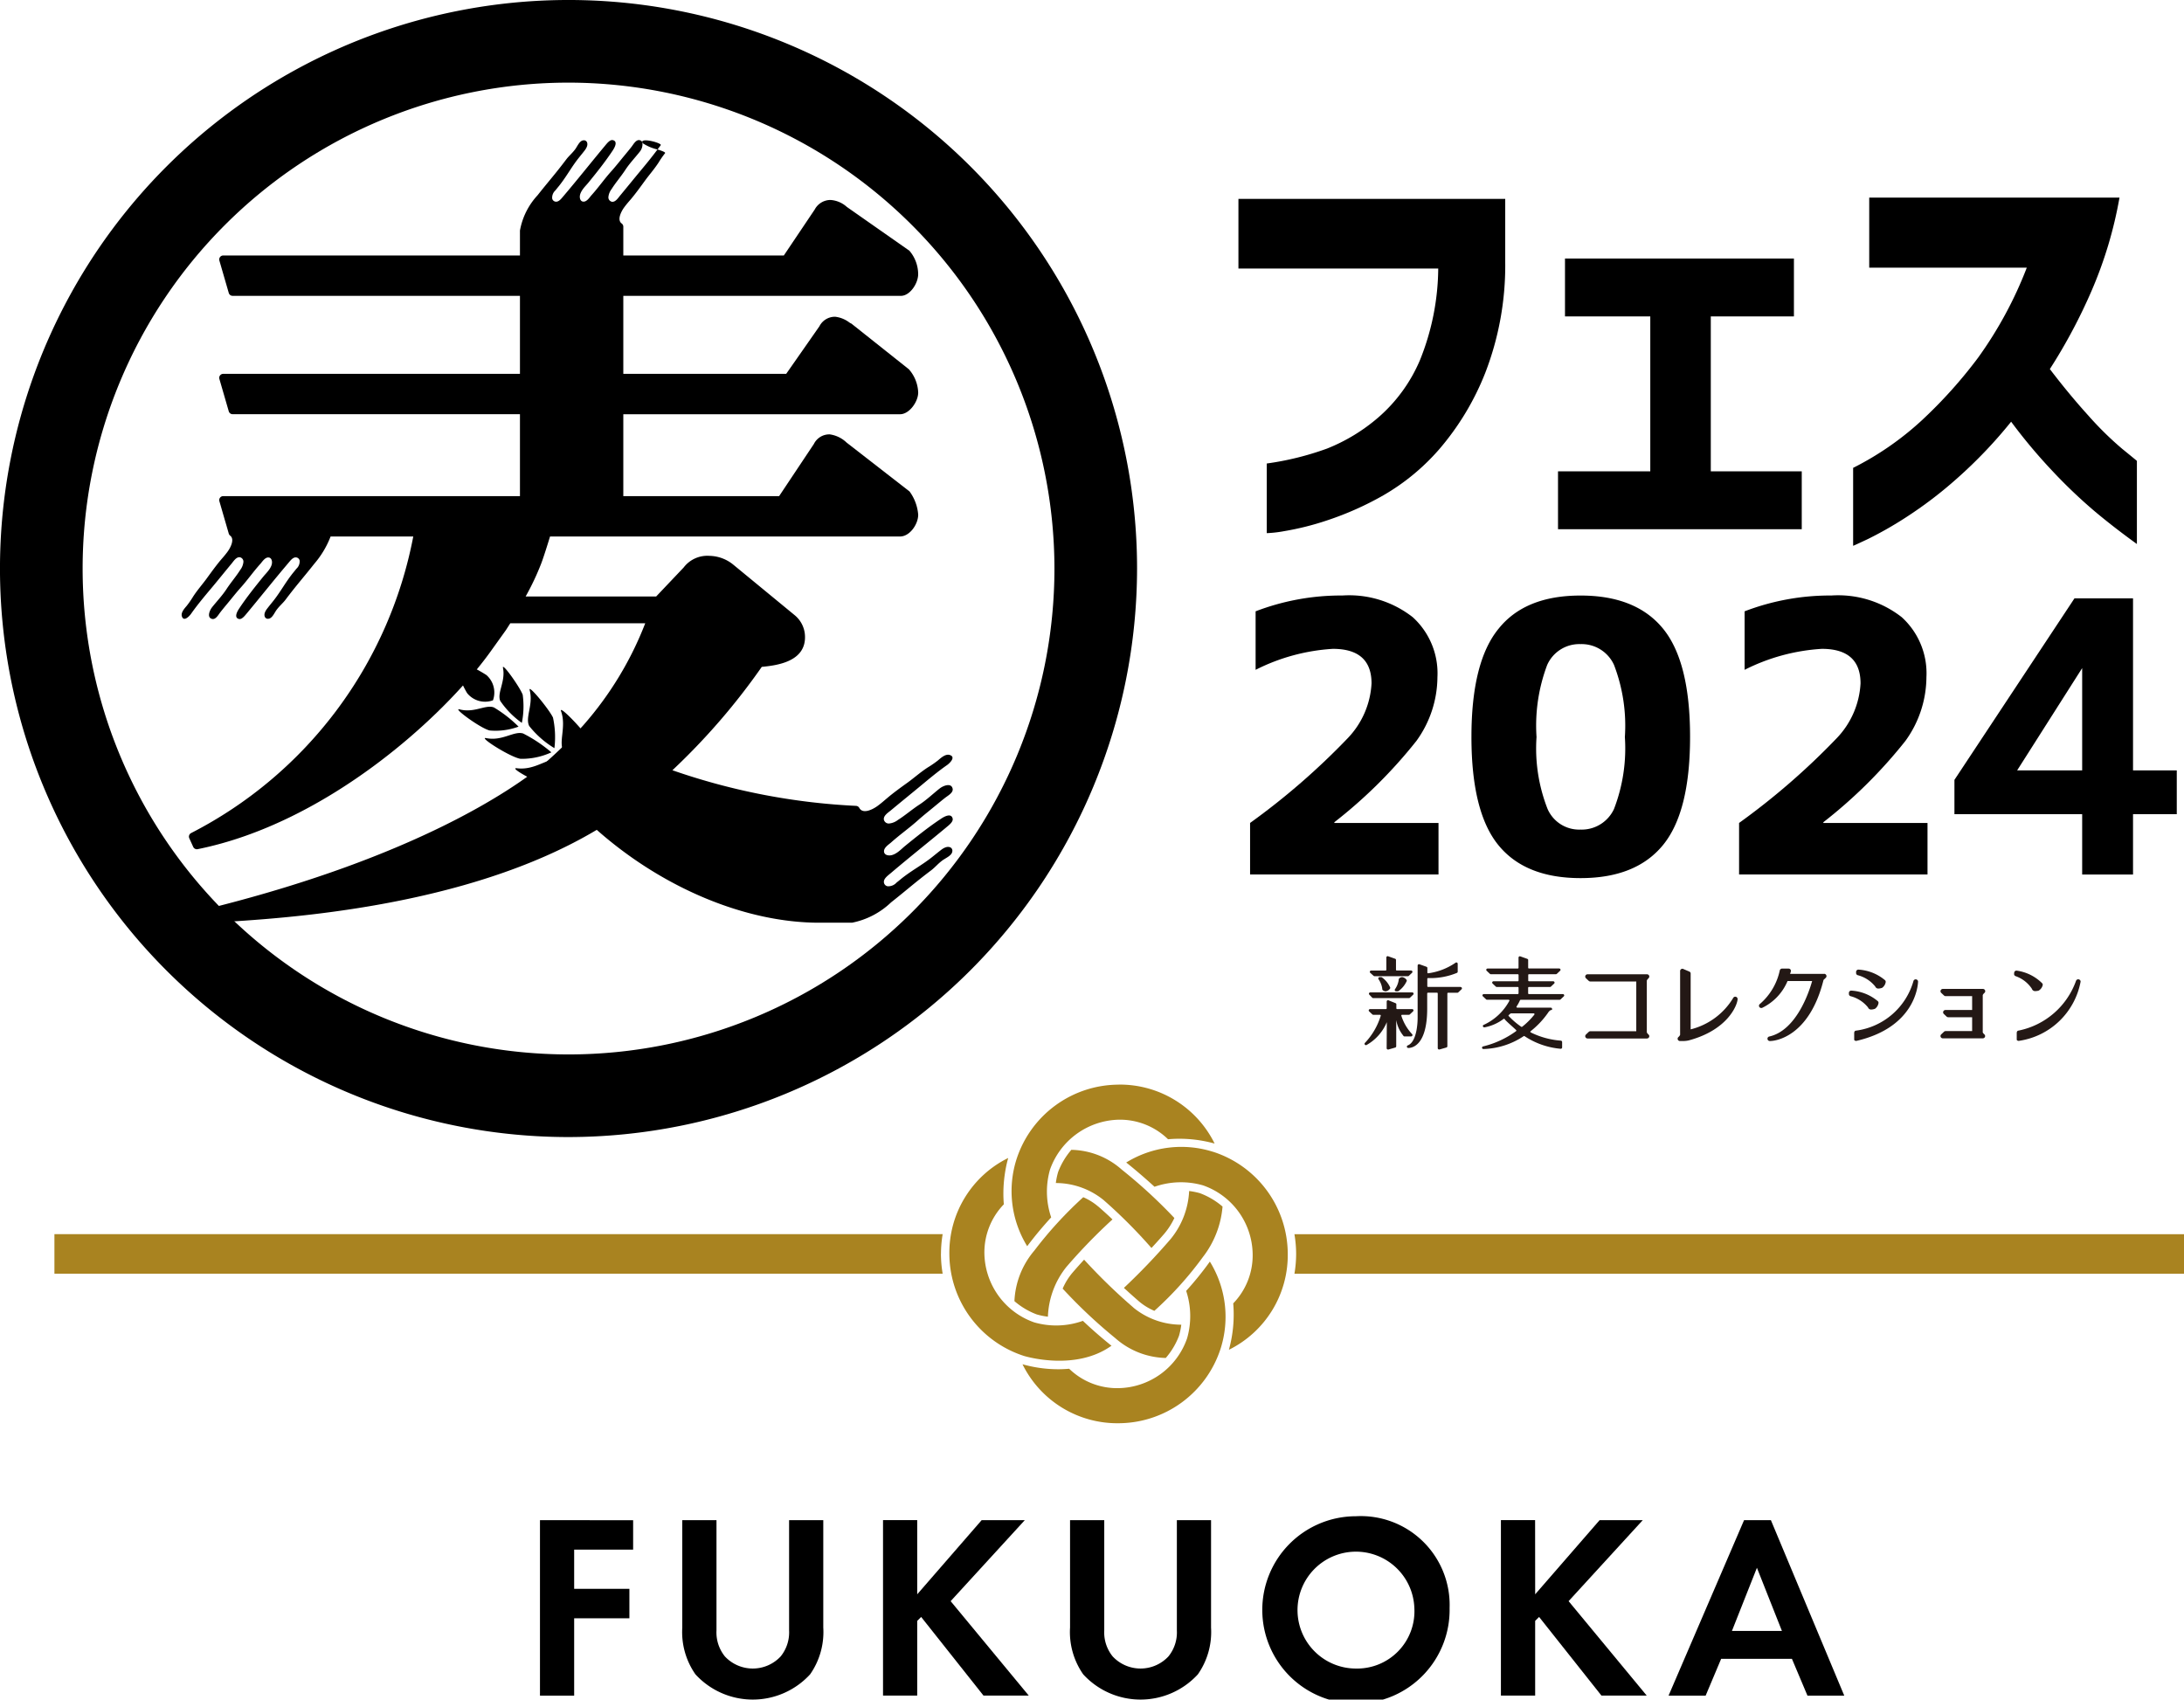
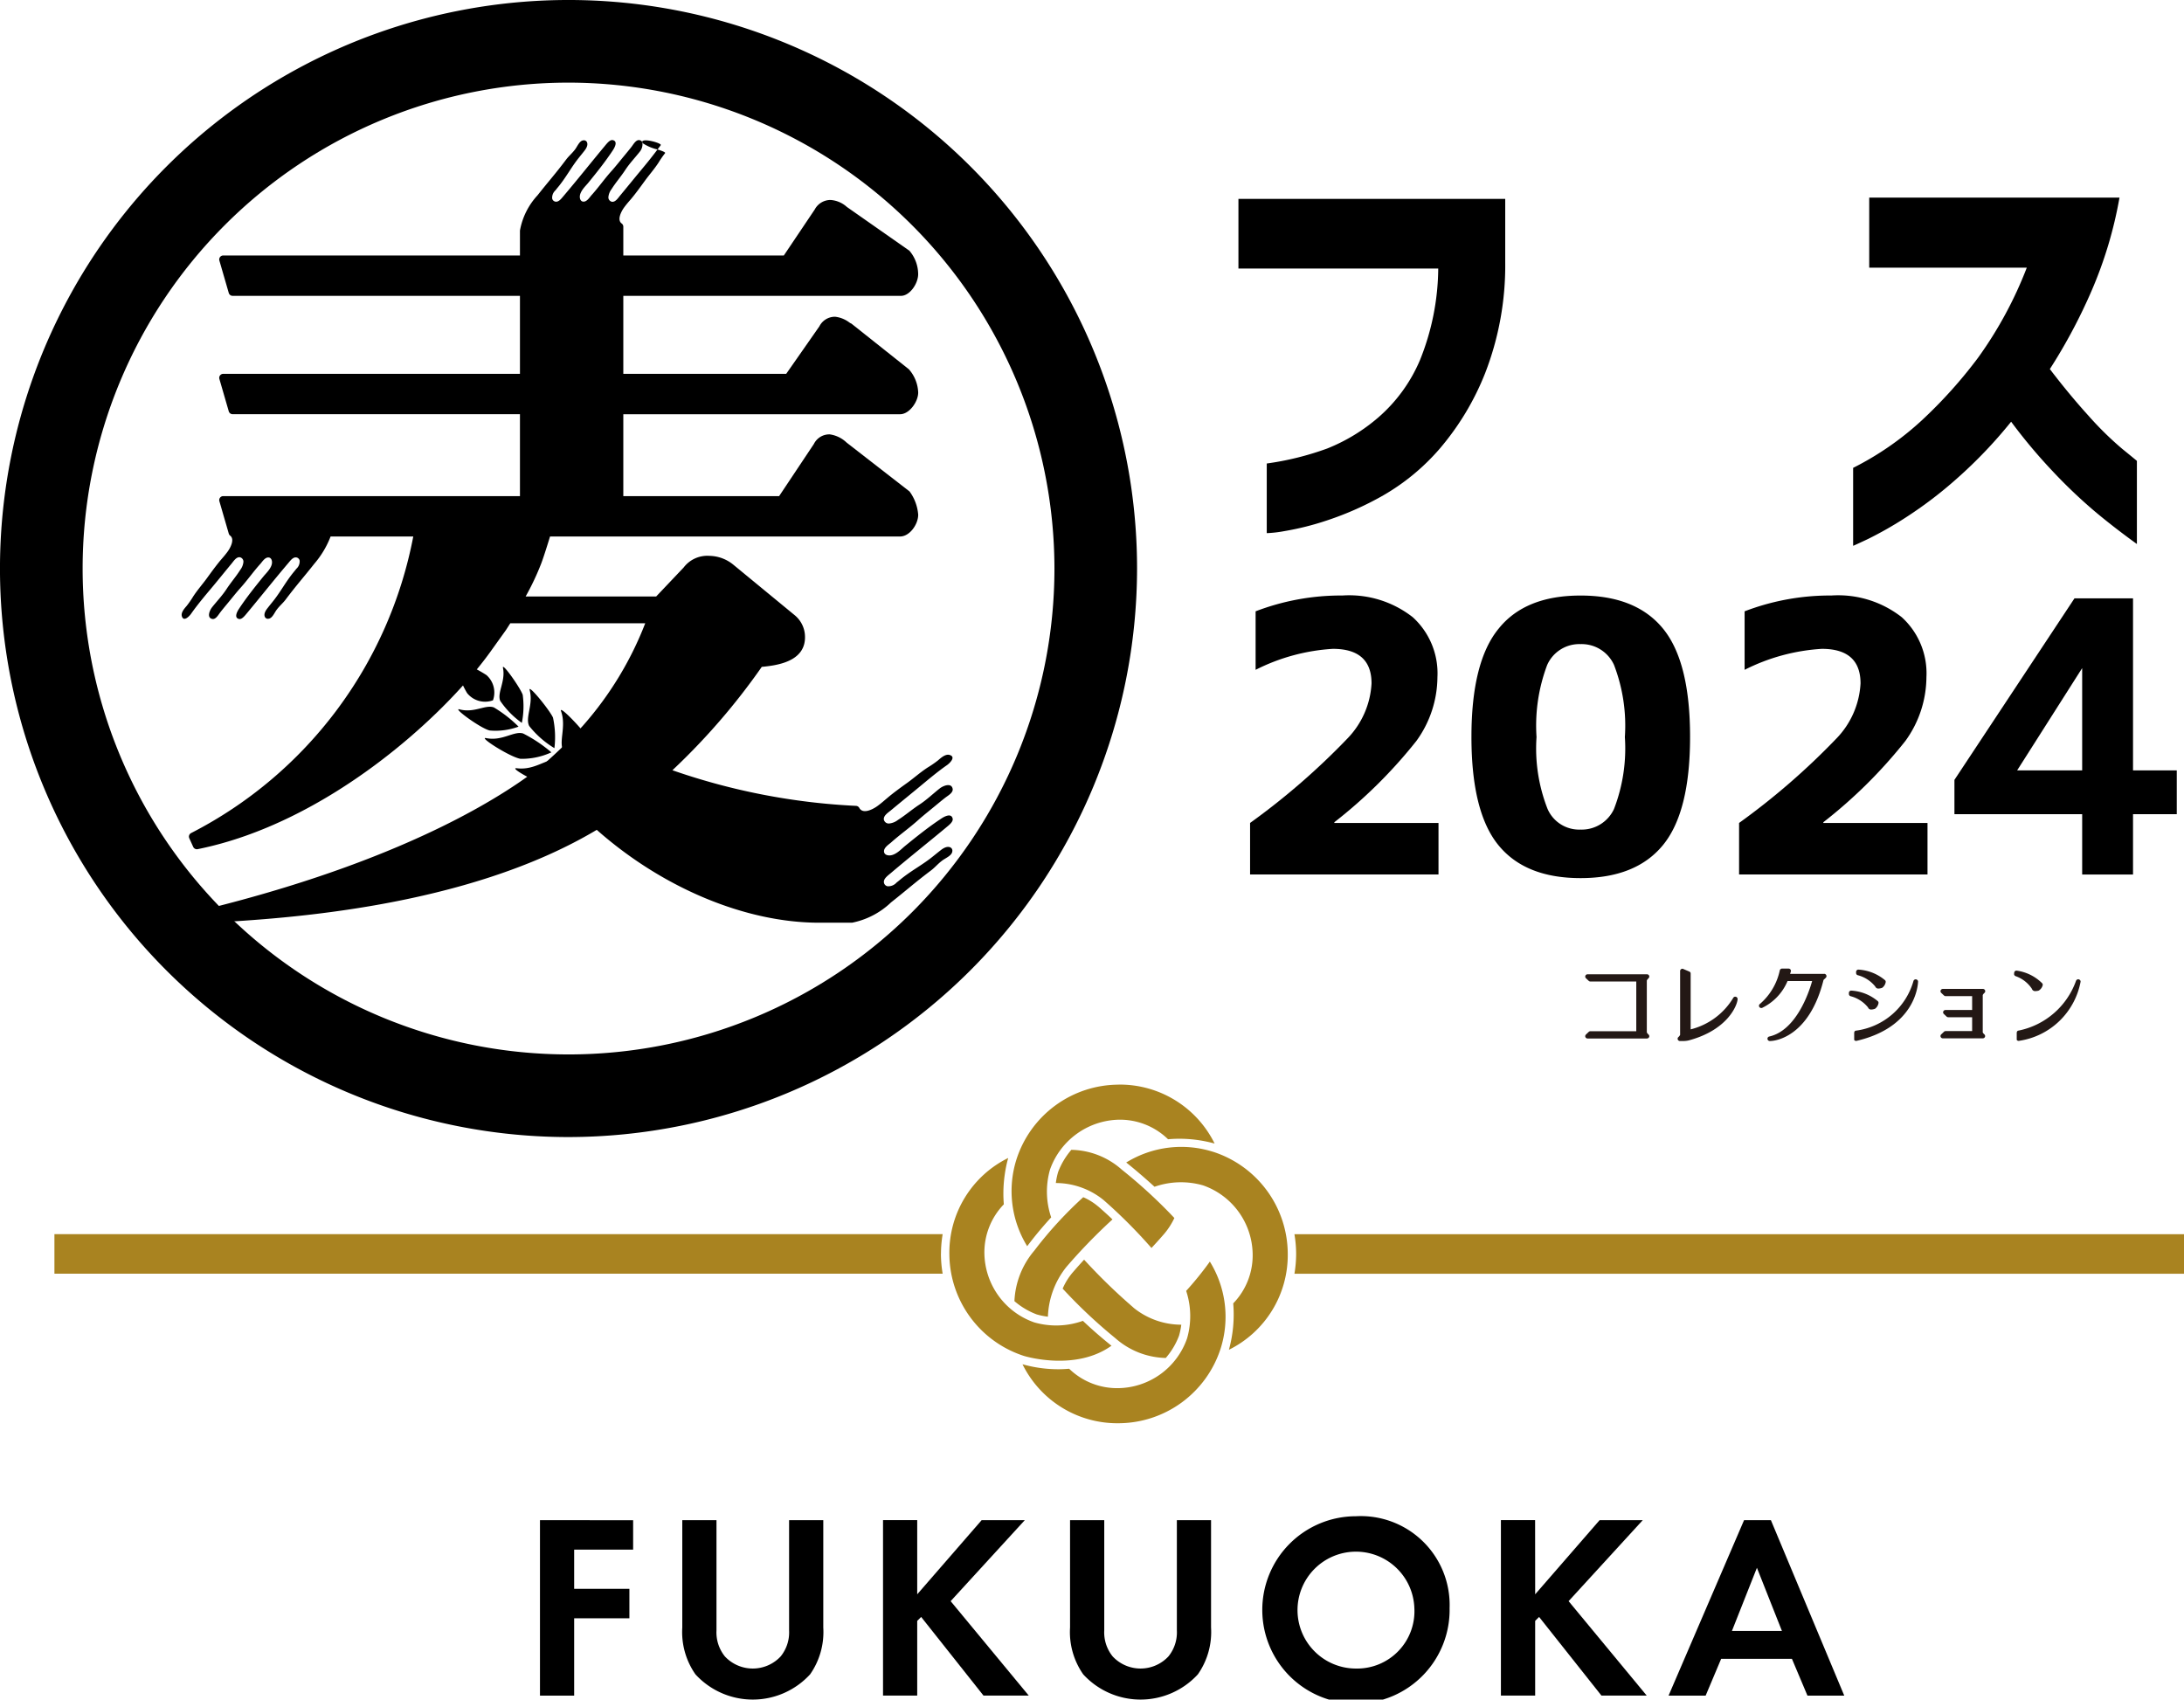
<svg xmlns="http://www.w3.org/2000/svg" id="グループ_402" data-name="グループ 402" width="151.844" height="118.166" viewBox="0 0 151.844 118.166">
  <defs>
    <clipPath id="clip-path">
      <rect id="長方形_306" data-name="長方形 306" width="151.844" height="118.166" fill="none" />
    </clipPath>
  </defs>
  <g id="グループ_401" data-name="グループ 401" clip-path="url(#clip-path)">
    <path id="パス_848" data-name="パス 848" d="M81.928,177.246v7.663a2.653,2.653,0,0,0,.585,1.81,2.654,2.654,0,0,0,3.877,0,2.653,2.653,0,0,0,.586-1.81v-7.663h2.377v7.462a5.129,5.129,0,0,1-.915,3.255,5.405,5.405,0,0,1-7.974,0,5.133,5.133,0,0,1-.914-3.255v-7.462Z" transform="translate(-32.114 -71.553)" />
    <path id="パス_849" data-name="パス 849" d="M105.331,182.4l4.481-5.157h3l-5.157,5.633,5.432,6.566H109.94l-4.335-5.468-.274.274v5.194h-2.377v-12.2h2.377Z" transform="translate(-41.561 -71.553)" />
    <path id="パス_850" data-name="パス 850" d="M127.139,177.246v7.663a2.653,2.653,0,0,0,.585,1.81,2.654,2.654,0,0,0,3.877,0,2.653,2.653,0,0,0,.586-1.81v-7.663h2.377v7.462a5.129,5.129,0,0,1-.915,3.255,5.405,5.405,0,0,1-7.974,0,5.133,5.133,0,0,1-.914-3.255v-7.462Z" transform="translate(-50.365 -71.553)" />
    <path id="パス_851" data-name="パス 851" d="M160.2,183.169a6.512,6.512,0,1,1-6.51-6.383,6.175,6.175,0,0,1,6.51,6.383m-2.45,0a4.063,4.063,0,1,0-4.06,4.206,3.983,3.983,0,0,0,4.06-4.206" transform="translate(-59.416 -71.367)" />
    <path id="パス_852" data-name="パス 852" d="M177.382,182.4l4.481-5.157h3l-5.157,5.633,5.432,6.566H181.99l-4.335-5.468-.274.274v5.194H175v-12.2h2.377Z" transform="translate(-70.648 -71.553)" />
    <path id="パス_853" data-name="パス 853" d="M203.119,186.884H198.2l-1.079,2.561h-2.578l5.249-12.2h1.866l5.1,12.2H204.2Zm-.695-1.939-1.738-4.389-1.737,4.389Z" transform="translate(-78.535 -71.553)" />
    <path id="パス_854" data-name="パス 854" d="M150.921,143.9a8.362,8.362,0,0,1,.119,1.37,8.522,8.522,0,0,1-.118,1.377H212.77V143.9Z" transform="translate(-60.925 -58.089)" fill="#a98320" />
    <path id="パス_855" data-name="パス 855" d="M67.983,145.265a8.513,8.513,0,0,1,.117-1.37H6.345v2.748H68.1a8.389,8.389,0,0,1-.12-1.378" transform="translate(-2.561 -58.089)" fill="#a98320" />
    <path id="パス_856" data-name="パス 856" d="M124.1,140.235a4.144,4.144,0,0,0-1.04-.647,27.392,27.392,0,0,0-3.4,3.711,5.8,5.8,0,0,0-1.385,3.516,5.184,5.184,0,0,0,1.543.92,4.843,4.843,0,0,0,.785.16,5.864,5.864,0,0,1,1.282-3.456,38.664,38.664,0,0,1,3.206-3.307q-.466-.444-.99-.9" transform="translate(-47.746 -56.35)" fill="#a98320" />
    <path id="パス_857" data-name="パス 857" d="M123.093,136.367a5.277,5.277,0,0,1,3.333,1.19,35.55,35.55,0,0,1,3.321,3.326c.3-.32.6-.654.9-1a5,5,0,0,0,.693-1.084,35.154,35.154,0,0,0-3.655-3.362,5.42,5.42,0,0,0-3.508-1.378,5.167,5.167,0,0,0-.92,1.543,4.909,4.909,0,0,0-.159.77" transform="translate(-49.691 -54.115)" fill="#a98320" />
    <path id="パス_858" data-name="パス 858" d="M137.351,134.073a7.3,7.3,0,0,0-6.045.744c.018.015.036.024.055.039.68.547,1.316,1.1,1.915,1.646a5.565,5.565,0,0,1,3.364-.1h0a5.141,5.141,0,0,1,3.459,4.763,4.8,4.8,0,0,1-1.351,3.444,9.22,9.22,0,0,1-.3,3.226,7.342,7.342,0,0,0,4.091-6.67,7.481,7.481,0,0,0-5.188-7.094" transform="translate(-53.007 -53.99)" fill="#a98320" />
-     <path id="パス_859" data-name="パス 859" d="M136.357,139.026a4.929,4.929,0,0,0-.781-.159,5.693,5.693,0,0,1-1.284,3.335,44.263,44.263,0,0,1-3.252,3.4q.5.46,1.04.93a4.154,4.154,0,0,0,1.078.665,24.13,24.13,0,0,0,3.36-3.723h0a6.615,6.615,0,0,0,1.38-3.527,5.19,5.19,0,0,0-1.54-.917" transform="translate(-52.9 -56.059)" fill="#a98320" />
    <path id="パス_860" data-name="パス 860" d="M125.389,126.464a7.485,7.485,0,0,0-7.095,5.189,7.3,7.3,0,0,0,.744,6.044c.011-.016.021-.031.033-.046.528-.7,1.083-1.359,1.634-1.959a5.568,5.568,0,0,1-.079-3.33,5.2,5.2,0,0,1,4.763-3.461,4.789,4.789,0,0,1,3.441,1.359,9.128,9.128,0,0,1,3.238.3,7.345,7.345,0,0,0-6.679-4.1" transform="translate(-47.621 -51.052)" fill="#a98320" />
    <path id="パス_861" data-name="パス 861" d="M121.866,147.99c-.676-.544-1.31-1.1-1.894-1.655a5.518,5.518,0,0,1-3.386.106,5.169,5.169,0,0,1-3.462-4.763,4.806,4.806,0,0,1,1.351-3.444,9.049,9.049,0,0,1,.033-1.83c0-.028.006-.055.01-.083.032-.253.07-.479.109-.676.007-.035.014-.07.02-.1.049-.227.1-.411.132-.534a7.342,7.342,0,0,0-4.091,6.67,7.485,7.485,0,0,0,5.188,7.094c.153.047,3.611,1.066,6.086-.713-.032-.026-.063-.044-.1-.07" transform="translate(-44.683 -54.501)" fill="#a98320" />
    <path id="パス_862" data-name="パス 862" d="M128.821,150.2a40.27,40.27,0,0,1-3.429-3.33c-.261.284-.524.578-.791.888a4.409,4.409,0,0,0-.7,1.126,35.368,35.368,0,0,0,3.661,3.443,5.466,5.466,0,0,0,3.508,1.378,5.127,5.127,0,0,0,.922-1.547,4.954,4.954,0,0,0,.157-.766,5.274,5.274,0,0,1-3.333-1.191" transform="translate(-50.019 -59.29)" fill="#a98320" />
    <path id="パス_863" data-name="パス 863" d="M132.244,147.083c-.011.015-.017.029-.028.044h0a22.688,22.688,0,0,1-1.621,2,5.589,5.589,0,0,1,.064,3.3,5.143,5.143,0,0,1-4.764,3.462,4.791,4.791,0,0,1-3.434-1.348c-.247.02-.493.034-.732.034a9.173,9.173,0,0,1-2.513-.346,7.344,7.344,0,0,0,6.679,4.1,7.484,7.484,0,0,0,7.095-5.189,7.3,7.3,0,0,0-.745-6.045" transform="translate(-48.126 -59.376)" fill="#a98320" />
    <path id="パス_864" data-name="パス 864" d="M39.528,79.056A39.528,39.528,0,1,1,79.055,39.529,39.572,39.572,0,0,1,39.528,79.056m0-73.311A33.783,33.783,0,1,0,73.311,39.529,33.822,33.822,0,0,0,39.528,5.745" transform="translate(0 0)" />
    <path id="パス_865" data-name="パス 865" d="M67.687,87.22a7.22,7.22,0,0,1-2.1-1.56c-.383-.634.206-1.691-.175-2.784-.2-.533,1.6,1.352,1.962,1.977a7.43,7.43,0,0,1,.31,2.367" transform="translate(-26.401 -33.418)" />
    <path id="パス_866" data-name="パス 866" d="M63.022,88.6a11.659,11.659,0,0,1,2.32,1.289,5.412,5.412,0,0,1-2.348.7c-.8-.052-3.466-1.485-2.816-1.416,1.284.166,2.106-.733,2.844-.578" transform="translate(-24.252 -35.76)" />
    <path id="パス_867" data-name="パス 867" d="M63.4,84.446a6.539,6.539,0,0,1-1.75-1.538c-.3-.591.3-1.487.033-2.488-.143-.488,1.343,1.315,1.619,1.9a6.4,6.4,0,0,1,.1,2.126" transform="translate(-24.856 -32.431)" />
    <path id="パス_868" data-name="パス 868" d="M56.616,85.819c1.126.231,1.927-.513,2.571-.322a9.851,9.851,0,0,1,1.967,1.313,4.911,4.911,0,0,1-2.145.45c-.705-.107-2.962-1.544-2.393-1.441" transform="translate(-22.819 -34.502)" />
    <path id="パス_869" data-name="パス 869" d="M59.786,81.649a6.042,6.042,0,0,1-1.5-1.53c-.232-.56.379-1.345.192-2.284-.1-.46,1.156,1.3,1.369,1.855a5.815,5.815,0,0,1-.059,1.959" transform="translate(-23.507 -31.391)" />
    <path id="パス_870" data-name="パス 870" d="M55.909,82.45a8.885,8.885,0,0,1,1.717,1.337,4.633,4.633,0,0,1-2.006.267c-.639-.148-2.612-1.6-2.1-1.469,1.021.276,1.806-.351,2.386-.135" transform="translate(-21.573 -33.266)" />
    <path id="パス_871" data-name="パス 871" d="M55.709,79.77a1.6,1.6,0,0,1-1.8-.5,6.2,6.2,0,0,1-.815-2.277,9.135,9.135,0,0,1,2.162,1.025,1.614,1.614,0,0,1,.451,1.753" transform="translate(-21.433 -31.081)" />
    <path id="パス_872" data-name="パス 872" d="M70.46,67.316c1.267-1.078,2.559-2.1,3.858-3.181.192-.162.521-.4.465-.633-.094-.388-.545-.163-.81.016-.855.564-1.706,1.246-2.527,1.915-.242.2-.676.68-1.124.63-.187-.018-.293-.118-.308-.247-.041-.281.332-.51.482-.643.63-.563,1.284-1.017,1.9-1.572.391-.348.848-.705,1.262-1.051.16-.131.424-.352.64-.518.192-.143.537-.339.485-.6-.086-.431-.637-.225-.9-.021-.462.364-.9.789-1.415,1.125s-.985.747-1.487,1.063a1.2,1.2,0,0,1-.625.249A.347.347,0,0,1,70,63.573c-.034-.28.3-.481.5-.649.6-.5,1.339-1.1,1.919-1.579s1.3-1.091,1.974-1.558c.16-.113.639-.55.2-.7-.307-.11-.652.225-.828.372a7.066,7.066,0,0,1-.726.5c-.524.343-.945.725-1.4,1.052s-.971.7-1.4,1.064c-.211.178-.426.369-.674.55-.315.23-1.024.611-1.276.13h0a.278.278,0,0,0-.219-.134A45.333,45.333,0,0,1,55.3,60.144a46,46,0,0,0,6.213-7.187c1.055-.1,3.006-.357,3.006-2.059a1.964,1.964,0,0,0-.7-1.519l-4.292-3.532a2.685,2.685,0,0,0-1.646-.608,2.069,2.069,0,0,0-1.8.81l-1.912,2.016H45.094a17.911,17.911,0,0,0,1.089-2.307c.174-.457.478-1.439.609-1.866H71.131c.665,0,1.257-.845,1.257-1.512a3.144,3.144,0,0,0-.6-1.617l-4.377-3.4a2.114,2.114,0,0,0-1.175-.571,1.2,1.2,0,0,0-1.1.667l-2.417,3.627H51.886V35.392H71.132c.635,0,1.256-.866,1.256-1.512a2.587,2.587,0,0,0-.649-1.615l-3.968-3.153a.284.284,0,0,0-.082-.045c-.02-.011-.049-.03-.083-.052a2.032,2.032,0,0,0-.986-.4,1.209,1.209,0,0,0-1.1.663l-2.308,3.305H51.886V27.162h19.3c.619,0,1.2-.852,1.2-1.512a2.527,2.527,0,0,0-.608-1.625l-4.348-3.044a1.883,1.883,0,0,0-1.138-.486,1.246,1.246,0,0,0-1.1.667l-2.146,3.193H51.886v-2a.278.278,0,0,0-.116-.227h0c-.339-.252-.02-.85.177-1.119.163-.222.334-.415.493-.6.323-.387.66-.854.954-1.258s.635-.785.943-1.255a6.438,6.438,0,0,1,.45-.651c.055-.066-.2-.159-.522-.264-.38.513-.81,1.04-1.172,1.472-.433.52-.968,1.182-1.416,1.72-.151.179-.331.478-.581.447a.31.31,0,0,1-.247-.321,1.079,1.079,0,0,1,.222-.56c.283-.45.651-.871.953-1.332s.682-.855,1.008-1.269a.826.826,0,0,0,.184-.6c-.008-.011-.027-.021-.03-.031s.007-.035.01-.052a.262.262,0,0,0-.181-.119c-.234-.047-.409.263-.537.435-.148.194-.347.431-.464.574-.31.372-.63.781-.942,1.132-.5.551-.9,1.137-1.409,1.7-.119.135-.324.47-.577.432-.115-.013-.2-.109-.221-.275-.044-.4.386-.792.565-1.008.6-.736,1.211-1.5,1.716-2.265.16-.238.362-.643.014-.726-.206-.051-.422.244-.568.416-.969,1.164-1.885,2.322-2.85,3.457-.159.185-.348.458-.594.4a.28.28,0,0,1-.207-.216.687.687,0,0,1,.231-.569c.144-.188.237-.287.349-.439.489-.641.8-1.239,1.3-1.856.123-.155.221-.272.348-.436.091-.115.278-.362.2-.587a.228.228,0,0,0-.256-.156c-.278.02-.425.438-.595.651-.195.255-.425.445-.592.667-.764,1.015-1.237,1.534-2,2.5A4.877,4.877,0,0,0,44.7,22.62v1.735H24.07a.278.278,0,0,0-.267.356l.652,2.25a.279.279,0,0,0,.267.2H44.7v5.423H24.07a.278.278,0,0,0-.267.355l.652,2.251a.279.279,0,0,0,.267.2H44.7v5.695H24.07a.278.278,0,0,0-.267.356l.652,2.25a.279.279,0,0,0,.094.14h0c.339.252.02.85-.177,1.118-.162.222-.333.415-.493.6-.323.387-.66.854-.953,1.257s-.635.785-.943,1.255a6.469,6.469,0,0,1-.45.651c-.131.158-.432.467-.334.742.138.392.53-.038.631-.181.419-.6.965-1.253,1.4-1.769s.968-1.182,1.416-1.72c.15-.18.33-.479.581-.448a.311.311,0,0,1,.247.322,1.085,1.085,0,0,1-.223.56c-.283.45-.651.871-.952,1.332s-.683.855-1.009,1.269c-.183.235-.367.729.018.807.234.047.41-.263.538-.435.148-.194.346-.431.464-.574.31-.371.63-.781.942-1.132.5-.551.9-1.137,1.41-1.7.118-.134.324-.469.576-.432.115.013.2.109.221.275.044.4-.386.792-.565,1.008-.6.736-1.21,1.5-1.716,2.265-.16.238-.361.643-.014.726.206.05.422-.244.568-.417.969-1.164,1.885-2.321,2.851-3.457.158-.185.348-.458.593-.4a.279.279,0,0,1,.207.216.686.686,0,0,1-.23.569c-.144.188-.237.287-.35.438-.488.642-.8,1.239-1.3,1.856-.124.155-.221.271-.348.436-.091.115-.278.362-.2.587a.227.227,0,0,0,.256.156c.278-.021.424-.438.595-.651.194-.255.424-.445.592-.667.764-1.016,1.237-1.534,2-2.5a6.462,6.462,0,0,0,1.137-1.9h5.748a29.36,29.36,0,0,1-15.45,20.621.278.278,0,0,0-.122.36l.272.6a.278.278,0,0,0,.308.157c8.978-1.806,17.081-9.181,20.337-13.7l1.1-1.535.3-.469h9.382a23.63,23.63,0,0,1-4.314,7.1,31.285,31.285,0,0,1-2.791,2.736c-2.225,1.8-8.9,6.367-22.827,9.89a.28.28,0,0,0-.171.126l-.326.543a.278.278,0,0,0,.239.422h.016l.11-.006c4.823-.277,17.583-1.009,26.694-6.45,4.577,4.047,10.345,6.457,15.469,6.457h2.278A5.463,5.463,0,0,0,70.5,69.333c1.078-.85,1.657-1.377,2.79-2.23.248-.187.46-.444.745-.661.237-.19.7-.353.726-.663a.254.254,0,0,0-.174-.286c-.251-.082-.527.127-.655.228-.183.142-.313.25-.486.388-.689.565-1.355.908-2.071,1.453-.169.126-.28.23-.489.391a.767.767,0,0,1-.635.256.309.309,0,0,1-.24-.231c-.064-.274.241-.485.447-.662" transform="translate(-8.55 -6.592)" />
    <path id="パス_873" data-name="パス 873" d="M74.889,16.551A3.189,3.189,0,0,0,75.938,17c.073-.1.156-.2.224-.3.1-.135-1.249-.515-1.294-.233a.254.254,0,0,1,.021.083" transform="translate(-30.224 -6.607)" />
    <path id="パス_874" data-name="パス 874" d="M144.393,28.032V23.19h18.549v4.448a20.676,20.676,0,0,1-1.392,7.656,18.579,18.579,0,0,1-3.177,5.28,15.22,15.22,0,0,1-3.9,3.223,21.542,21.542,0,0,1-3.9,1.74,19.453,19.453,0,0,1-3.011.756,8.512,8.512,0,0,1-1.2.137V41.588a20.317,20.317,0,0,0,4.206-1.044,12.548,12.548,0,0,0,3.555-2.163,10.9,10.9,0,0,0,2.89-3.979,17.331,17.331,0,0,0,1.271-6.37Z" transform="translate(-58.29 -9.362)" />
-     <path id="パス_875" data-name="パス 875" d="M182.139,34.168V30.143h15.917v4.024h-5.78V44.94H198.6v4.024H181.654V44.94h6.415V34.168Z" transform="translate(-73.332 -12.169)" />
    <path id="パス_876" data-name="パス 876" d="M217.18,27.91V23.038h17.4a28.892,28.892,0,0,1-1.952,6.506,37.955,37.955,0,0,1-2.89,5.416q1.361,1.785,2.708,3.268a22.631,22.631,0,0,0,2.33,2.284q.983.8,1.014.832v5.779q-1.634-1.18-2.965-2.3a35.686,35.686,0,0,1-2.844-2.708,37.929,37.929,0,0,1-2.935-3.495,32.263,32.263,0,0,1-3.767,3.949,28.912,28.912,0,0,1-3.556,2.708,26.036,26.036,0,0,1-2.633,1.5q-1,.47-1.029.469V41.829a20.832,20.832,0,0,0,4.736-3.268,32.6,32.6,0,0,0,3.949-4.388,27.715,27.715,0,0,0,3.389-6.264Z" transform="translate(-87.221 -9.3)" />
    <path id="パス_877" data-name="パス 877" d="M201.436,113.3h-2.367c.02-.064.038-.109.054-.172a.154.154,0,0,0-.029-.135.162.162,0,0,0-.129-.062h-.453a.162.162,0,0,0-.16.131,4.249,4.249,0,0,1-1.385,2.333.153.153,0,0,0-.038.2.16.16,0,0,0,.147.075.2.2,0,0,0,.046-.006,3.619,3.619,0,0,0,1.77-1.866h1.71c-.229.835-1.126,3.443-2.982,3.856a.155.155,0,0,0-.121.172.161.161,0,0,0,.152.14h.045c.267,0,2.691-.213,3.7-4.249l.156-.148a.156.156,0,0,0,.036-.175.163.163,0,0,0-.15-.1m-6.122,1.6a.251.251,0,0,0-.058-.01.162.162,0,0,0-.133.069l-.008.014a4.807,4.807,0,0,1-2.96,2.189v-3.885c0-.1-.086-.132-.142-.154l-.408-.175a.051.051,0,0,0-.021,0,.165.165,0,0,0-.114.047.154.154,0,0,0-.048.112v4.438a.456.456,0,0,1-.119.152.156.156,0,0,0-.042.176.162.162,0,0,0,.151.1h.166a1.719,1.719,0,0,0,.459-.047c2.7-.73,3.355-2.439,3.382-2.857a.163.163,0,0,0-.1-.165m17.144,2.449v-2.576a.46.46,0,0,1,.119-.151.156.156,0,0,0,.042-.176.161.161,0,0,0-.151-.1H209.69a.162.162,0,0,0-.15.1.156.156,0,0,0,.037.174l.193.182a.162.162,0,0,0,.113.046h1.844v.964h-1.856a.164.164,0,0,0-.15.1.157.157,0,0,0,.037.174l.194.184a.163.163,0,0,0,.113.045h1.662v.963h-1.844a.164.164,0,0,0-.113.045l-.193.184a.156.156,0,0,0-.038.175.162.162,0,0,0,.15.1h2.779a.16.16,0,0,0,.151-.1.155.155,0,0,0-.042-.175.47.47,0,0,1-.119-.15m-23.232-3.754a.154.154,0,0,0,.044-.175.164.164,0,0,0-.151-.1h-4.129a.166.166,0,0,0-.151.1.157.157,0,0,0,.038.175l.193.182a.165.165,0,0,0,.113.045h3.193v3.459h-3.193a.163.163,0,0,0-.113.045l-.193.184a.157.157,0,0,0-.038.175.164.164,0,0,0,.15.1h4.129a.163.163,0,0,0,.151-.1.156.156,0,0,0-.042-.176.469.469,0,0,1-.118-.15v-3.606a.46.46,0,0,1,.117-.151m15.264,2.028a.225.225,0,0,0,.233.141.8.8,0,0,0,.254-.054.609.609,0,0,0,.237-.374.157.157,0,0,0-.041-.15,3.144,3.144,0,0,0-1.852-.737.156.156,0,0,0-.11.042.154.154,0,0,0-.052.116v.078a.16.16,0,0,0,.125.154,2.3,2.3,0,0,1,1.208.783m11.388-1.3a.236.236,0,0,0,.257.16.816.816,0,0,0,.22-.035.616.616,0,0,0,.27-.352.154.154,0,0,0-.027-.153,3.114,3.114,0,0,0-1.788-.884.165.165,0,0,0-.1.033.159.159,0,0,0-.061.11l-.007.078a.159.159,0,0,0,.11.166,2.241,2.241,0,0,1,1.128.877m-12.1-.943a2.3,2.3,0,0,1,1.209.785.227.227,0,0,0,.233.141.806.806,0,0,0,.253-.054.617.617,0,0,0,.237-.376.156.156,0,0,0-.041-.148,3.157,3.157,0,0,0-1.852-.738.16.16,0,0,0-.162.159v.078a.158.158,0,0,0,.123.154m4.023.286a.161.161,0,0,0-.153.1,4.809,4.809,0,0,1-4,3.466c-.044,0-.125.036-.125.17l0,.459a.054.054,0,0,0,.015.036.169.169,0,0,0,.119.049.284.284,0,0,0,.043-.007c4.026-.943,4.25-3.788,4.263-4.107.006-.085-.055-.153-.162-.171m11.3,0a.166.166,0,0,0-.152.1,5.375,5.375,0,0,1-4,3.468c-.044,0-.125.036-.125.17l0,.459a.055.055,0,0,0,.015.036.164.164,0,0,0,.119.05l.042-.006a5.108,5.108,0,0,0,4.264-4.109c.005-.085-.055-.153-.162-.171" transform="translate(-74.613 -45.588)" fill="#231815" />
-     <path id="パス_878" data-name="パス 878" d="M165.79,113.62h-2.263a.054.054,0,0,1-.055-.051v-.516a.053.053,0,0,1,.054-.051,4.8,4.8,0,0,0,2.009-.361.092.092,0,0,0,.051-.082v-.551a.093.093,0,0,0-.058-.086.1.1,0,0,0-.1.02,4.374,4.374,0,0,1-1.886.727.048.048,0,0,1-.045-.011.052.052,0,0,1-.02-.04V112.3c0-.055-.046-.075-.088-.092l-.475-.169H162.9a.094.094,0,0,0-.1.092v3.63c0,.016.021,1.651-.688,1.924a.092.092,0,0,0-.057.109.1.1,0,0,0,.1.069h.01c.3-.007,1.3-.225,1.3-2.744v-1.047a.054.054,0,0,1,.055-.052h.623a.053.053,0,0,1,.055.052v3.805a.093.093,0,0,0,.1.091h0l.025,0,.475-.137a.092.092,0,0,0,.069-.089v-3.667a.053.053,0,0,1,.054-.052h.64a.1.1,0,0,0,.067-.027l.224-.213a.089.089,0,0,0,.022-.1.1.1,0,0,0-.088-.058m4.135.919a.053.053,0,0,1,.05-.032h2.7a.1.1,0,0,0,.067-.026l.225-.213a.091.091,0,0,0,.021-.1.1.1,0,0,0-.089-.057h-2.358a.053.053,0,0,1-.054-.052v-.389a.054.054,0,0,1,.054-.052H172a.1.1,0,0,0,.067-.026l.225-.213a.091.091,0,0,0,.021-.1.1.1,0,0,0-.088-.058h-1.682a.053.053,0,0,1-.054-.052v-.389a.053.053,0,0,1,.054-.051h1.87a.1.1,0,0,0,.067-.027l.225-.213a.089.089,0,0,0,.023-.1.1.1,0,0,0-.089-.058h-2.1a.053.053,0,0,1-.054-.052v-.538c0-.052-.039-.069-.083-.089l-.005,0-.475-.169h-.007a.094.094,0,0,0-.1.093v.708a.053.053,0,0,1-.049.05h-2.1a.1.1,0,0,0-.089.057.089.089,0,0,0,.022.1l.225.212a.1.1,0,0,0,.067.027h1.861a.021.021,0,0,0,.011,0,.054.054,0,0,1,.055.051v.389a.053.053,0,0,1-.052.051h-1.688a.094.094,0,0,0-.088.057.09.09,0,0,0,.021.1l.225.213a.1.1,0,0,0,.066.026h1.46a.054.054,0,0,1,.055.052v.389a.054.054,0,0,1-.055.052h-2.36a.1.1,0,0,0-.088.057.09.09,0,0,0,.021.1l.226.213a.1.1,0,0,0,.066.026h1.5a.057.057,0,0,1,.048.026.052.052,0,0,1,0,.052,3.835,3.835,0,0,1-1.782,1.667l-.008,0a.091.091,0,0,0-.042.118.1.1,0,0,0,.1.054h.016a3.184,3.184,0,0,0,1.318-.586.049.049,0,0,1,.06.005.181.181,0,0,1,.042.049.122.122,0,0,0,.013.018c.054.055.16.162.338.322.121.109.26.232.417.38a.055.055,0,0,1,.017.041.062.062,0,0,1-.023.039,6.518,6.518,0,0,1-2.286,1.058h-.007a.094.094,0,0,0-.07.106.1.1,0,0,0,.1.076,5.307,5.307,0,0,0,2.794-.894.058.058,0,0,1,.063,0,5.359,5.359,0,0,0,2.515.877.1.1,0,0,0,.064-.024.093.093,0,0,0,.032-.069v-.381a.1.1,0,0,0-.089-.092,5.651,5.651,0,0,1-2.091-.571.051.051,0,0,1-.029-.041.05.05,0,0,1,.019-.044,5.957,5.957,0,0,0,1.205-1.274s.119-.2.244-.2a.042.042,0,0,0,.035-.018.107.107,0,0,0,0-.089.1.1,0,0,0-.089-.057h-2.323a.057.057,0,0,1-.049-.029.051.051,0,0,1,0-.052,2.7,2.7,0,0,0,.239-.438m.951.918a.057.057,0,0,1,.05.029.05.05,0,0,1,0,.052,5.1,5.1,0,0,1-.849.848.058.058,0,0,1-.069,0,5.29,5.29,0,0,1-.826-.7l-.028-.028a.074.074,0,0,1-.03-.052.043.043,0,0,1,.018-.033c.04-.035.079-.069.117-.1a.059.059,0,0,1,.039-.016Zm-9.145-2.522a.321.321,0,0,0-.206.089.137.137,0,0,0-.033.108,1.52,1.52,0,0,1-.264.651.093.093,0,0,0,0,.095.1.1,0,0,0,.084.047h.106a.092.092,0,0,0,.066-.025,1.73,1.73,0,0,0,.564-.691.094.094,0,0,0-.013-.083.449.449,0,0,0-.3-.19m-1.989-.089a.1.1,0,0,0,.067.026h2.314a.1.1,0,0,0,.067-.026l.226-.213a.093.093,0,0,0,.02-.1.1.1,0,0,0-.088-.057h-.995a.054.054,0,0,1-.055-.052v-.685c0-.063-.058-.082-.089-.092l-.475-.169h-.007a.094.094,0,0,0-.1.093v.855a.054.054,0,0,1-.054.052h-1a.094.094,0,0,0-.088.057.092.092,0,0,0,.021.1Zm.527.089h-.106a.1.1,0,0,0-.083.047.088.088,0,0,0,0,.095,1.511,1.511,0,0,1,.262.649.144.144,0,0,0,.032.11.332.332,0,0,0,.208.089h0a.452.452,0,0,0,.3-.191.094.094,0,0,0,.011-.082,1.727,1.727,0,0,0-.562-.692.1.1,0,0,0-.066-.025m2.11,4.117a.093.093,0,0,0,.066-.063.089.089,0,0,0-.021-.089,3.3,3.3,0,0,1-.75-1.283.048.048,0,0,1,.011-.043.053.053,0,0,1,.042-.02h.472a.1.1,0,0,0,.067-.027l.225-.213a.093.093,0,0,0,.021-.1.1.1,0,0,0-.089-.057h-1.042a.054.054,0,0,1-.054-.052v-.281c0-.054-.04-.071-.088-.091l-.475-.193h-.008a.094.094,0,0,0-.1.092v.474a.053.053,0,0,1-.054.052h-1.1a.1.1,0,0,0-.089.058.093.093,0,0,0,.021.1l.225.212a.1.1,0,0,0,.067.027h.463a.054.054,0,0,1,.043.02.047.047,0,0,1,.011.042,4.751,4.751,0,0,1-1.1,1.891.09.09,0,0,0-.008.119.1.1,0,0,0,.119.029,3.248,3.248,0,0,0,1.41-1.59l-.011,1.812a.094.094,0,0,0,.039.074.1.1,0,0,0,.057.017h0l.026,0,.475-.137a.092.092,0,0,0,.068-.089l0-1.8h.005a2.355,2.355,0,0,0,.494,1.071l0,.005a.1.1,0,0,0,.088.039l.457,0s0,0,0,0m-2.712-2.691a.1.1,0,0,0,.067.026H162.2a.1.1,0,0,0,.067-.026l.225-.213a.093.093,0,0,0,.021-.1.1.1,0,0,0-.089-.057h-2.915a.1.1,0,0,0-.089.057.093.093,0,0,0,.021.1Z" transform="translate(-64.238 -45.001)" fill="#231815" />
    <path id="パス_879" data-name="パス 879" d="M151.608,85.194v.051h7.242v3.582h-13.1V85.245a49.108,49.108,0,0,0,6.807-5.912,5.959,5.959,0,0,0,1.637-3.787q0-2.405-2.687-2.406a13.692,13.692,0,0,0-5.373,1.459V70.531a16.581,16.581,0,0,1,6.039-1.1,7.165,7.165,0,0,1,4.888,1.51,5.27,5.27,0,0,1,1.714,4.171,7.628,7.628,0,0,1-1.459,4.427,33.72,33.72,0,0,1-5.707,5.656" transform="translate(-58.837 -28.028)" />
    <path id="パス_880" data-name="パス 880" d="M173.454,71.734q1.843-2.3,5.694-2.3t5.732,2.3q1.881,2.3,1.881,7.524T184.88,86.78q-1.881,2.3-5.732,2.3t-5.719-2.3q-1.869-2.3-1.868-7.523t1.893-7.524m3.4,12.539a2.393,2.393,0,0,0,2.29,1.434,2.472,2.472,0,0,0,2.329-1.434,11.7,11.7,0,0,0,.755-5,11.79,11.79,0,0,0-.755-5.015,2.471,2.471,0,0,0-2.329-1.446,2.444,2.444,0,0,0-2.316,1.446,11.96,11.96,0,0,0-.742,5.015,11.517,11.517,0,0,0,.768,5" transform="translate(-69.258 -28.028)" />
    <path id="パス_881" data-name="パス 881" d="M208.622,85.194v.051h7.242v3.582h-13.1V85.245a49.11,49.11,0,0,0,6.807-5.912,5.959,5.959,0,0,0,1.637-3.787q0-2.405-2.687-2.406a13.692,13.692,0,0,0-5.373,1.459V70.531a16.583,16.583,0,0,1,6.039-1.1,7.165,7.165,0,0,1,4.888,1.51,5.27,5.27,0,0,1,1.714,4.171,7.628,7.628,0,0,1-1.459,4.427,33.721,33.721,0,0,1-5.707,5.656" transform="translate(-81.853 -28.028)" />
    <path id="パス_882" data-name="パス 882" d="M240.291,81.726V69.762h-4.07l-8.347,12.622v2.385h8.881v4.194h3.536V84.769h3.042V81.726Zm-3.536,0h-4.522l4.522-7.113Z" transform="translate(-91.991 -28.162)" />
  </g>
  <path id="パス_847" data-name="パス 847" d="M62.957,177.246v12.2h2.377v-5.377h3.84V182.02h-3.84v-2.725h4.1v-2.048Z" transform="translate(-25.415 -71.553)" />
</svg>